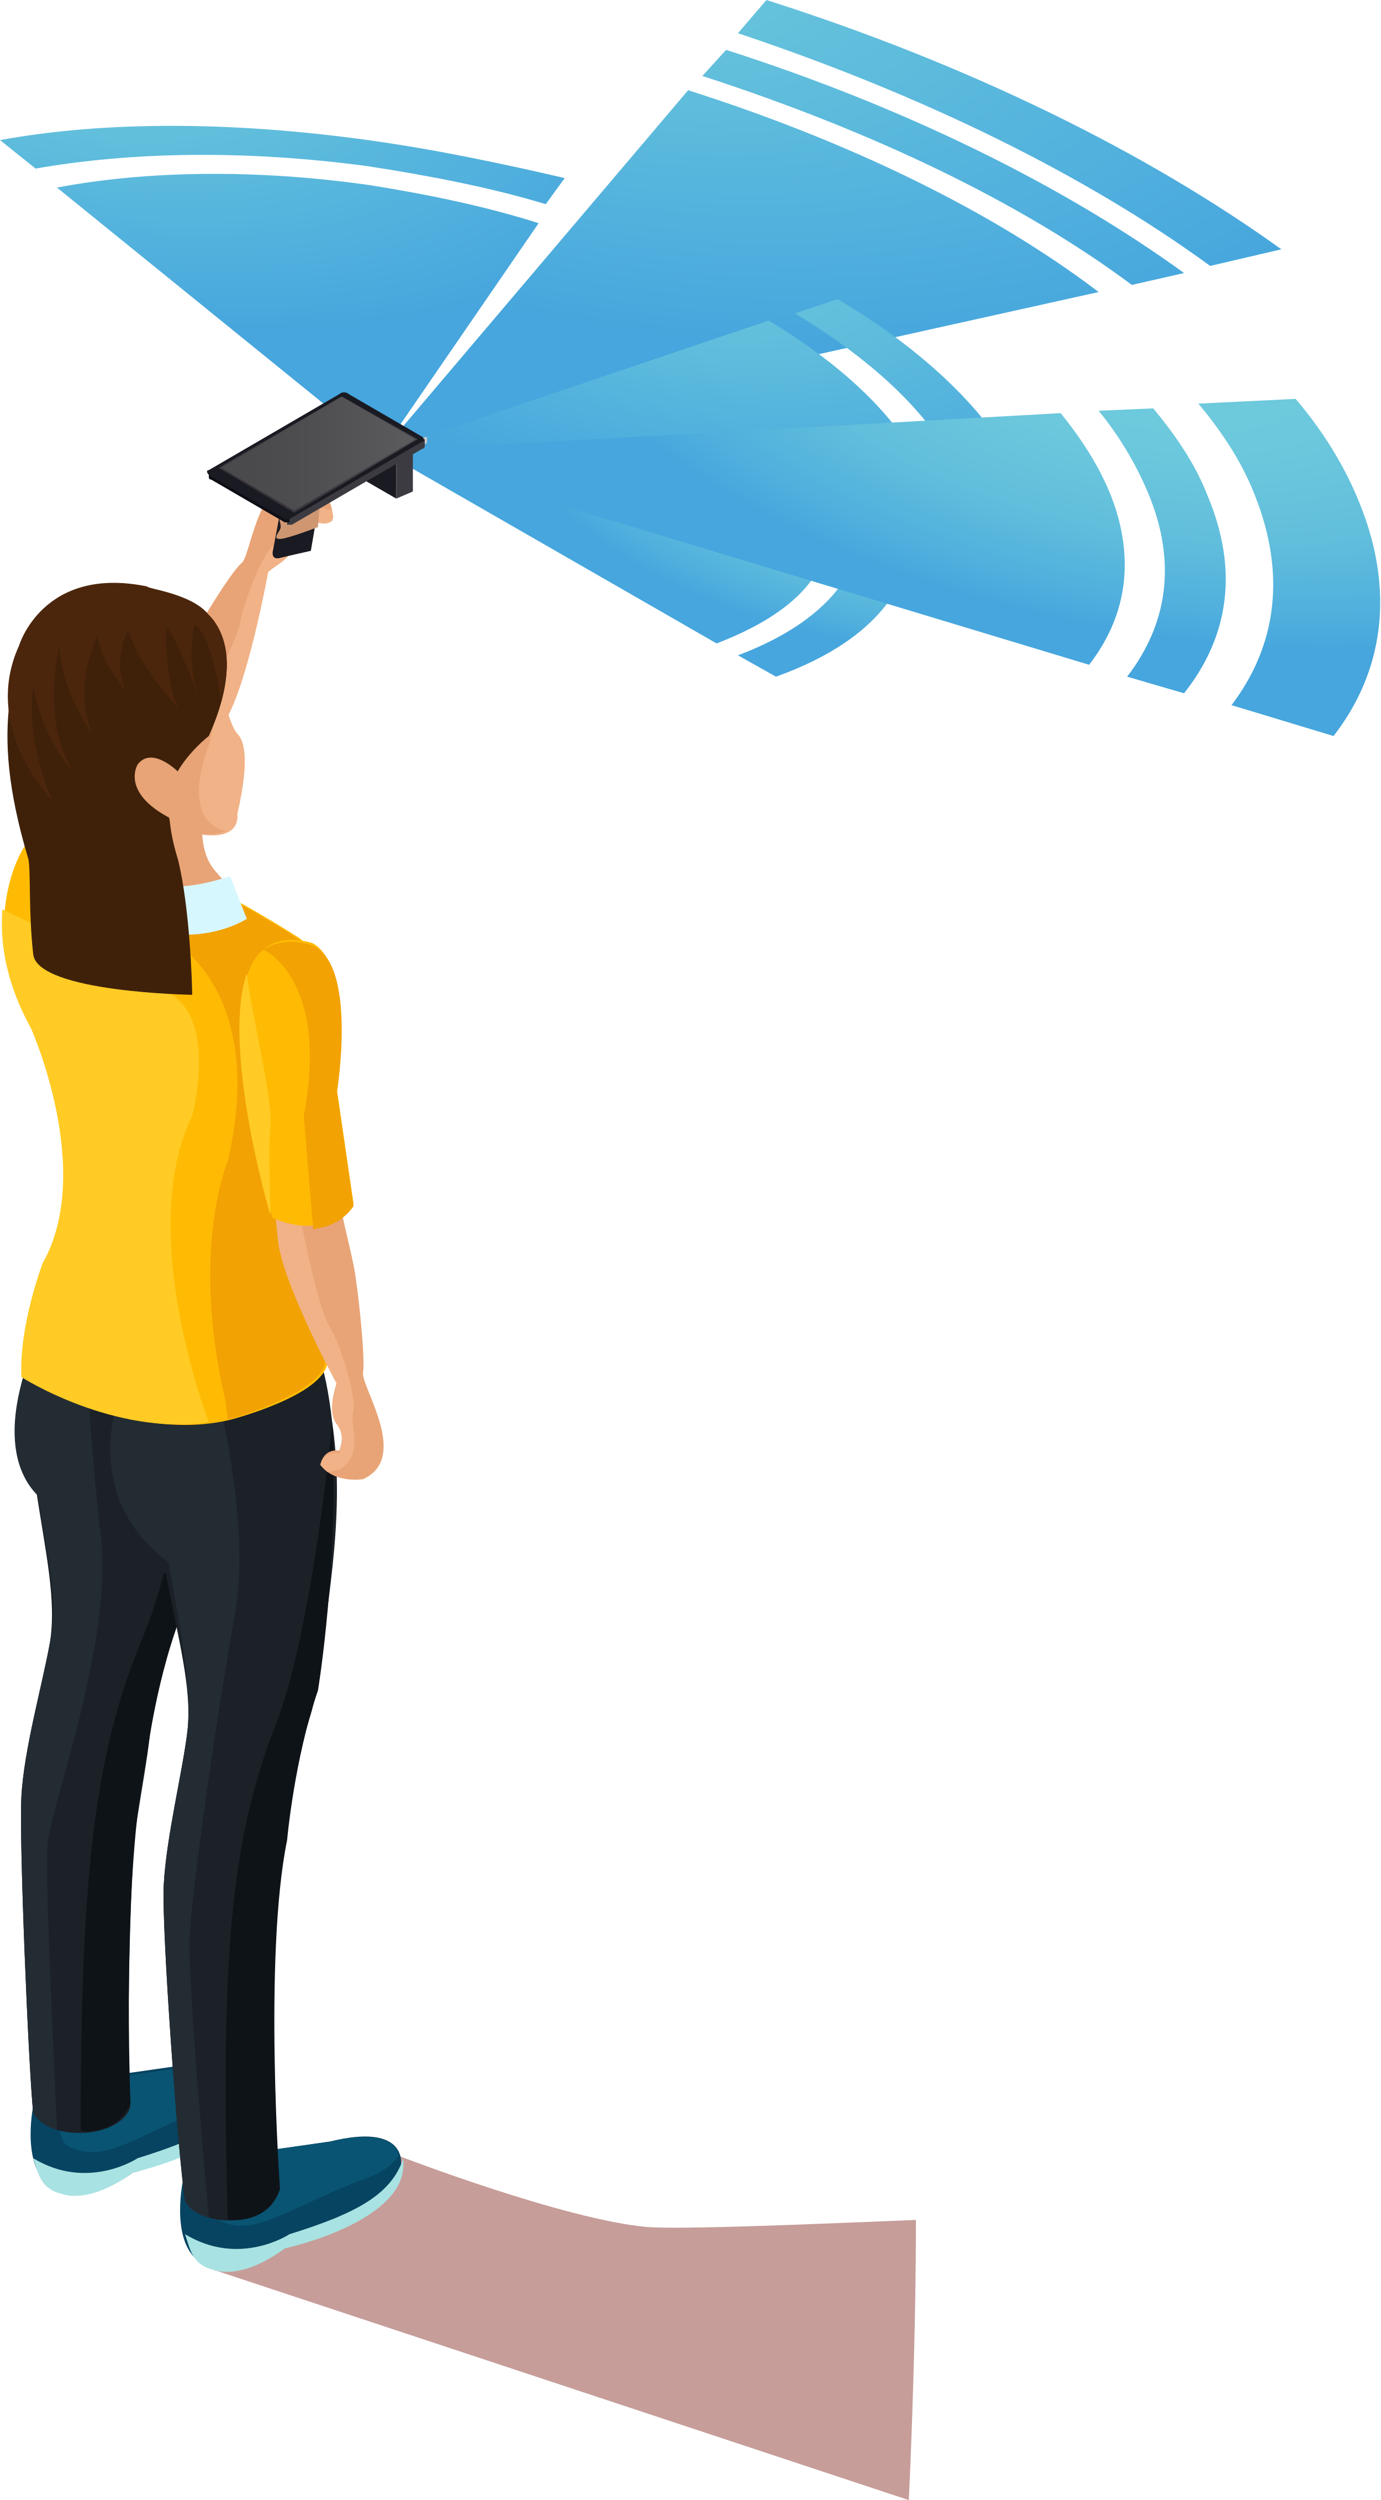
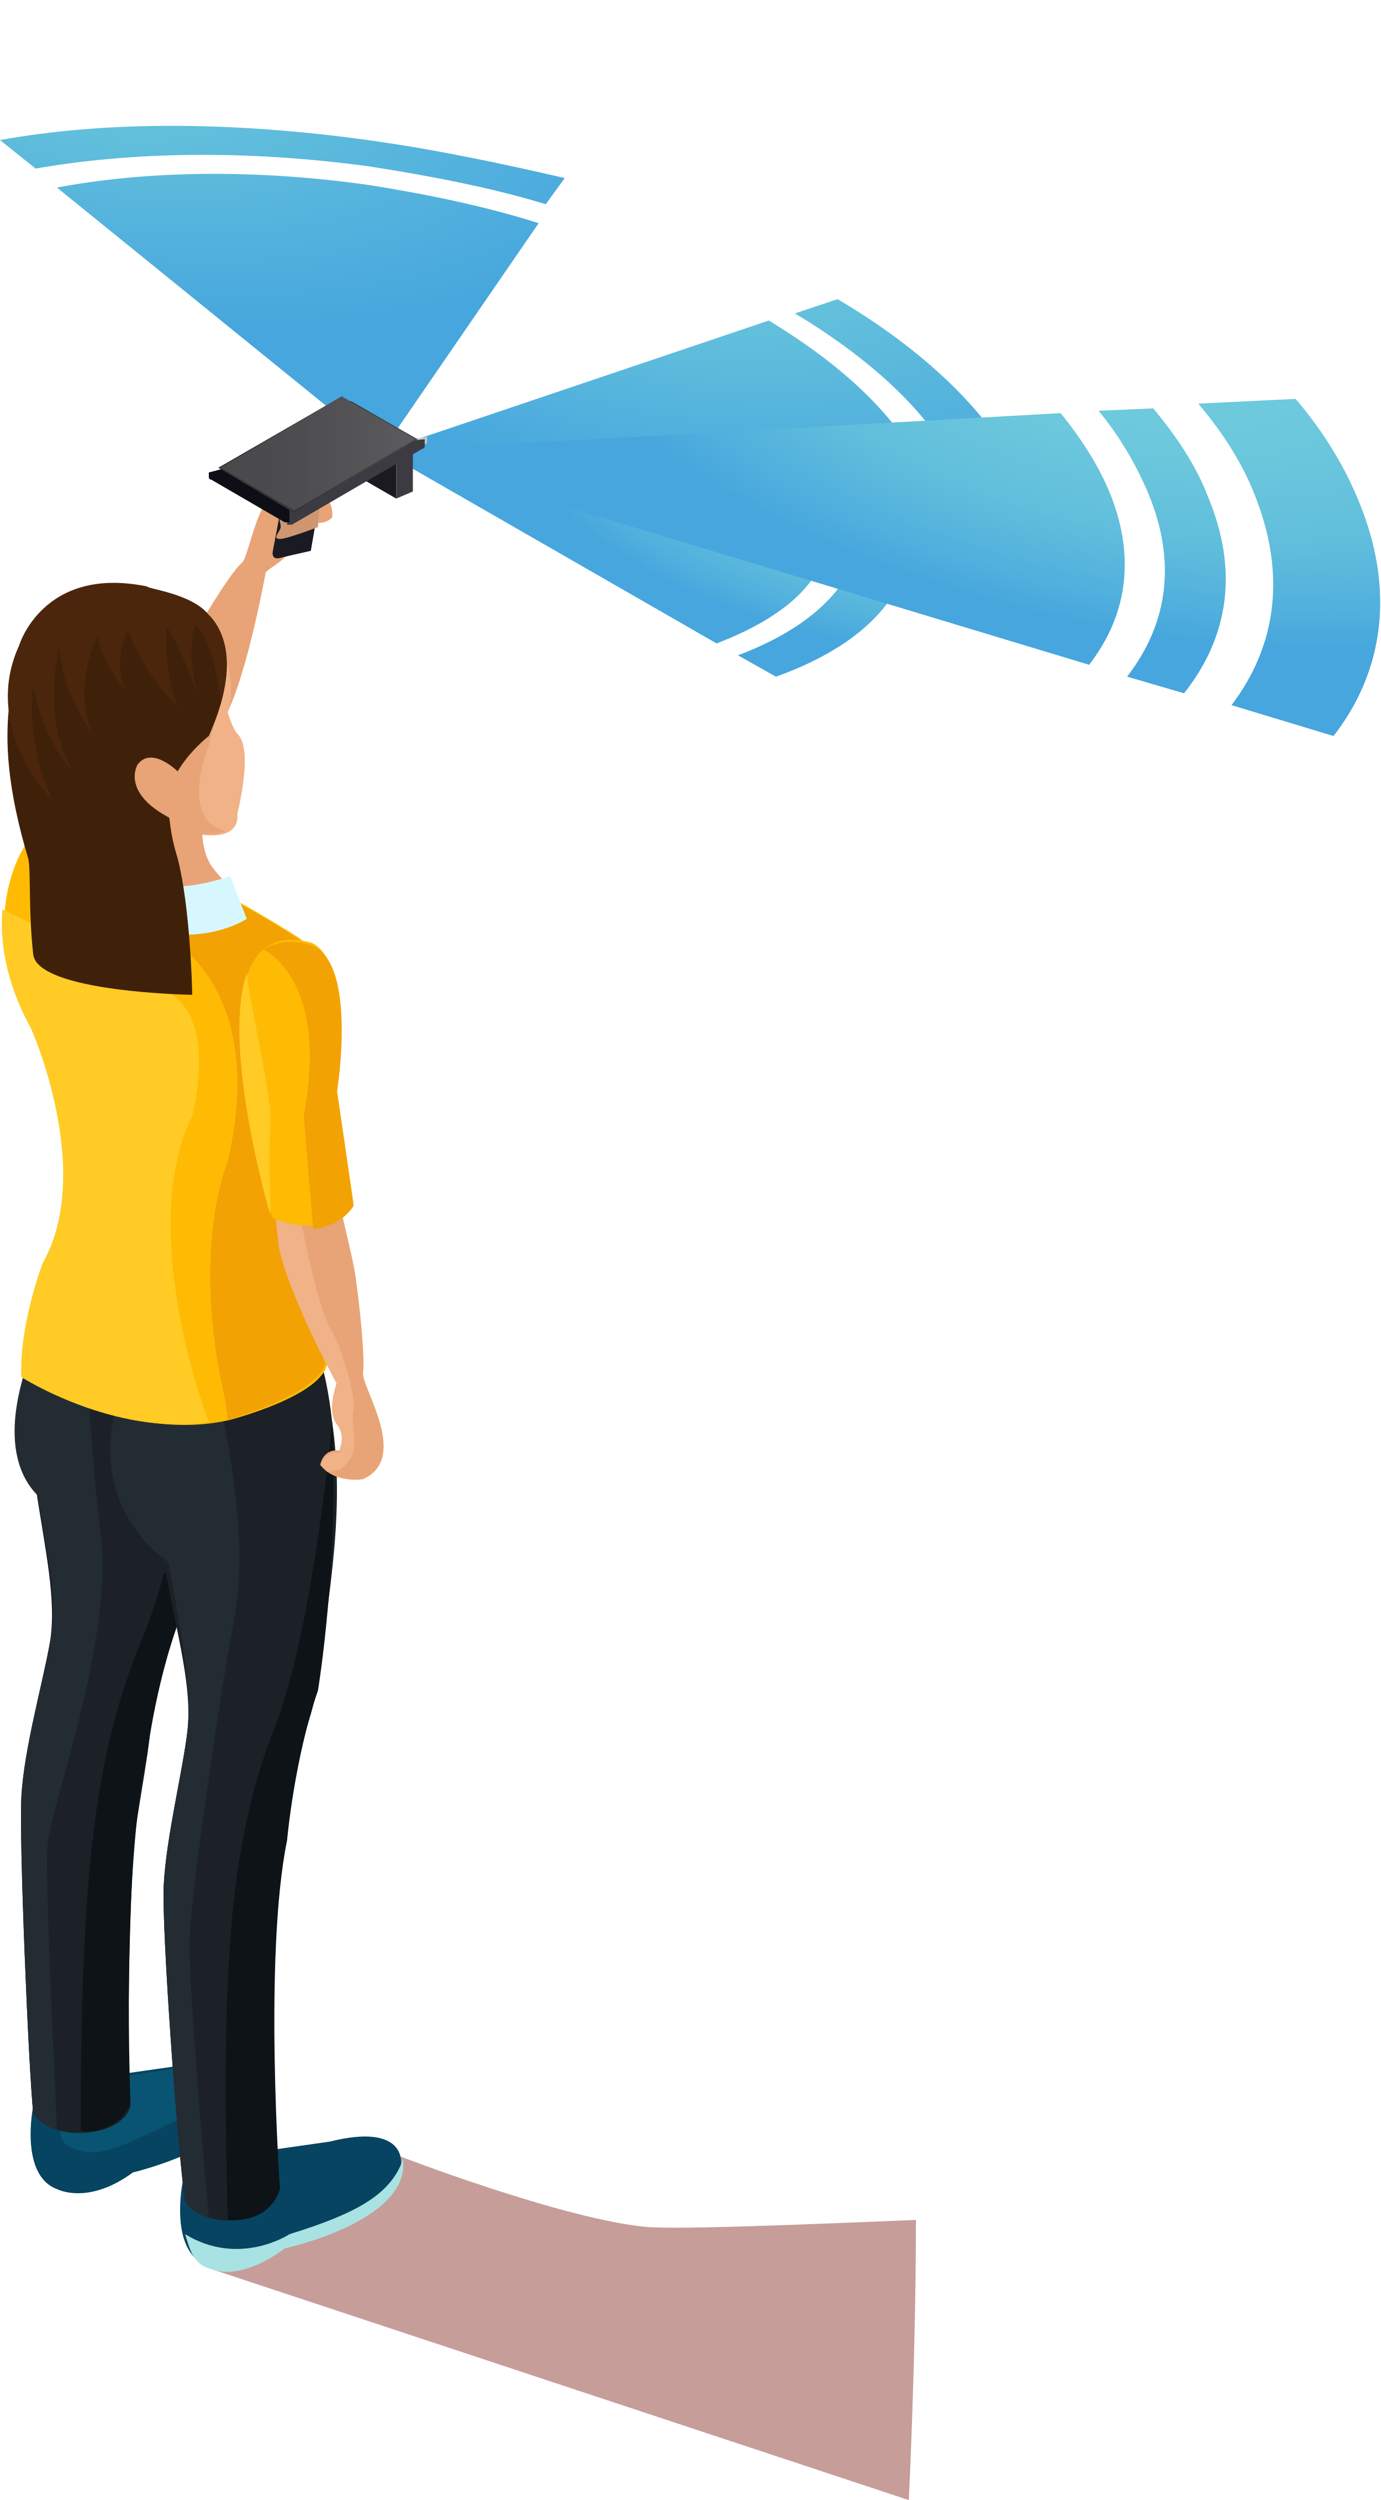
<svg xmlns="http://www.w3.org/2000/svg" version="1.1" id="Layer_1" x="0px" y="0px" viewBox="0 0 58.2 105.3" style="enable-background:new 0 0 58.2 105.3;" xml:space="preserve">
  <style type="text/css">
	.st0{opacity:0.8;fill:#B88480;}
	.st1{fill:url(#SVGID_1_);}
	.st2{fill:url(#SVGID_2_);}
	.st3{fill:url(#SVGID_3_);}
	.st4{fill:url(#SVGID_4_);}
	.st5{fill:url(#SVGID_5_);}
	.st6{fill:#1A1A22;}
	.st7{fill:#3B3B41;}
	.st8{fill-rule:evenodd;clip-rule:evenodd;fill:#E8A476;}
	.st9{fill:#F1B287;}
	.st10{fill:#BEEFFC;}
	.st11{fill:#A5E4F2;}
	.st12{fill:#D7F7FF;}
	.st13{fill:#064461;}
	.st14{fill:#A9E2E2;}
	.st15{fill:#095472;}
	.st16{fill-rule:evenodd;clip-rule:evenodd;fill:#1B2127;}
	.st17{fill:#0E1318;}
	.st18{fill-rule:evenodd;clip-rule:evenodd;fill:#242C33;}
	.st19{fill:#FFBB03;}
	.st20{fill:#F2A203;}
	.st21{fill:#E8A476;}
	.st22{fill:#FFCB24;}
	.st23{fill-rule:evenodd;clip-rule:evenodd;fill:#3F210A;}
	.st24{fill:#4C260C;}
	.st25{fill:#CE9772;}
	.st26{fill:#C7C7C9;}
	.st27{fill:#0E0E16;}
	.st28{fill:#2F2A33;}
	.st29{fill:#49474A;}
	.st30{opacity:0.2;fill:url(#SVGID_6_);}
</style>
  <g>
    <path class="st0" d="M9,95.6l29.3,9.7c0,0,0.3-6,0.3-11.8c-4.9,0.2-9.8,0.4-11.3,0.3c-3.5-0.3-10.5-3-10.5-3l-6.1,0.7L9,95.6z" />
    <g>
      <radialGradient id="SVGID_1_" cx="-4981.285" cy="3601.206" r="26.036" gradientTransform="matrix(-0.329 0.618 1.421 0.371 -6731.176 1739.849)" gradientUnits="userSpaceOnUse">
        <stop offset="0" style="stop-color:#6FCBDC" />
        <stop offset="0.922" style="stop-color:#46A6DD" />
      </radialGradient>
-       <path class="st1" d="M16.1,19L29,3.8c6.6,2.1,12.7,5,17.3,8.5L16.1,19z M30.6,2.1l-1,1.1c7.1,2.3,13.4,5.3,18.1,8.8l2.2-0.5    C44.8,7.8,38.1,4.5,30.6,2.1z M32.3,0l-1.2,1.4C38.9,4,45.8,7.4,51,11.2l3-0.7C48.3,6.4,40.8,2.7,32.3,0z" />
      <radialGradient id="SVGID_2_" cx="-4964.612" cy="3607.774" r="17.891" gradientTransform="matrix(-0.329 0.618 1.421 0.371 -6731.176 1739.849)" gradientUnits="userSpaceOnUse">
        <stop offset="0" style="stop-color:#6FCBDC" />
        <stop offset="0.922" style="stop-color:#46A6DD" />
      </radialGradient>
-       <path class="st2" d="M39.5,23.7L16.1,19l16.3-5.5c3.3,2,5.7,4.3,6.7,6.8C39.6,21.4,39.7,22.6,39.5,23.7z M43.2,20.5    c-1.2-2.8-4-5.6-7.9-7.9l-1.8,0.6c3.5,2.1,6.1,4.6,7.1,7.2c0.5,1.3,0.6,2.5,0.4,3.6l2.6,0.5C43.9,23.2,43.8,21.9,43.2,20.5z" />
+       <path class="st2" d="M39.5,23.7L16.1,19l16.3-5.5c3.3,2,5.7,4.3,6.7,6.8C39.6,21.4,39.7,22.6,39.5,23.7M43.2,20.5    c-1.2-2.8-4-5.6-7.9-7.9l-1.8,0.6c3.5,2.1,6.1,4.6,7.1,7.2c0.5,1.3,0.6,2.5,0.4,3.6l2.6,0.5C43.9,23.2,43.8,21.9,43.2,20.5z" />
      <radialGradient id="SVGID_3_" cx="-1203.325" cy="7103.465" r="18.699" gradientTransform="matrix(0.848 0.687 1.187 -0.218 -7408.04 2376.9)" gradientUnits="userSpaceOnUse">
        <stop offset="0" style="stop-color:#6FCBDC" />
        <stop offset="0.922" style="stop-color:#46A6DD" />
      </radialGradient>
      <path class="st3" d="M22.7,9.4l-6.6,9.6L2.4,7.9c3.7-0.7,8.3-0.8,13.2-0.1C18.1,8.2,20.5,8.7,22.7,9.4z M15.5,5.9    C9.7,5.1,4.4,5.1,0,5.9l1.5,1.2c4-0.7,8.8-0.8,14-0.1c2.6,0.4,5.2,0.9,7.5,1.6l0.8-1.1C21.2,6.9,18.4,6.3,15.5,5.9z" />
      <radialGradient id="SVGID_4_" cx="-4954.212" cy="3616.344" r="11.13" gradientTransform="matrix(-0.329 0.618 1.421 0.371 -6731.176 1739.849)" gradientUnits="userSpaceOnUse">
        <stop offset="0" style="stop-color:#6FCBDC" />
        <stop offset="0.342" style="stop-color:#6CC8DC" />
        <stop offset="0.624" style="stop-color:#62BFDC" />
        <stop offset="0.883" style="stop-color:#50AFDD" />
        <stop offset="1" style="stop-color:#46A6DD" />
      </radialGradient>
      <path class="st4" d="M30.2,27.1L16.1,19l18.7,1.3c0.6,1.8,0.2,3.6-1.4,5C32.6,26,31.5,26.6,30.2,27.1z M31.1,27.6l1.6,0.9    c4.5-1.6,6.6-4.5,5.4-8L36,20.4C37.1,23.5,35.1,26.1,31.1,27.6z" />
      <radialGradient id="SVGID_5_" cx="-4965.626" cy="3621.249" r="17.961" gradientTransform="matrix(-0.329 0.618 1.421 0.371 -6731.176 1739.849)" gradientUnits="userSpaceOnUse">
        <stop offset="0" style="stop-color:#6FCBDC" />
        <stop offset="0.342" style="stop-color:#6CC8DC" />
        <stop offset="0.624" style="stop-color:#62BFDC" />
        <stop offset="0.883" style="stop-color:#50AFDD" />
        <stop offset="1" style="stop-color:#46A6DD" />
      </radialGradient>
      <path class="st5" d="M47.4,23.8c0,1.5-0.5,2.9-1.5,4.2l-29.8-9l28.6-1.6C46.4,19.5,47.4,21.6,47.4,23.8z M50.9,20.9    c-0.5-1.3-1.3-2.5-2.3-3.7l-2.3,0.1c0.9,1.1,1.6,2.3,2.1,3.5c1.2,2.9,0.8,5.5-0.9,7.7l2.4,0.7C51.8,26.8,52.2,24,50.9,20.9z     M57.3,21.2c-0.6-1.5-1.5-3-2.7-4.4l-4.1,0.2c1.1,1.3,1.9,2.6,2.4,3.9c1.3,3.3,0.9,6.3-1,8.8l4.3,1.3    C58.3,28.3,58.8,24.9,57.3,21.2z" />
    </g>
    <g>
      <polygon class="st6" points="16.7,18.8 16.7,21 14.1,19.5 14.1,17.3   " />
      <polygon class="st6" points="17.4,18.4 14.8,16.9 14.1,17.3 16.7,18.8   " />
      <polygon class="st7" points="17.4,18.4 16.7,18.8 16.7,21 17.4,20.7   " />
    </g>
    <g>
      <g>
        <g>
          <path class="st8" d="M1.2,38.5c0,0-0.6-0.9,1.5-3.2c0,0,2.2-2.8,3.1-4C6.6,30.1,7.5,27.9,8,27c0.3-0.5,1.7-2.9,2.2-3.3      c0.4-0.4,0.7-4,2.8-3.5c0,0,1.1,0.6,1,1.6c0,0-0.5,0.5-1,0c0,0-0.6,0.4-0.7,1c0,0.7-0.8,1-1.1,1.3c0,0-0.9,5-1.9,6.4      c0,0-3,4.5-3,5.4C6.4,36,2.8,41.5,1.2,38.5z" />
-           <path class="st9" d="M13.1,21.8c0,0-0.6,0.4-0.7,1c0,0.7-0.8,1-1.1,1.3c0,0-0.9,5-1.9,6.4c0,0-3,4.5-3,5.4c0,0-0.8,1.2-1.8,2.2      C5,36.8,5.7,34.8,6.8,33c1.7-3,3.2-6.1,3.3-6.7c0.1-0.7,0.9-2.9,1.4-3.3c0.5-0.4,0.7-1.7,2-1.6c0.2,0,0.4,0.1,0.5,0.1      c0,0.1,0.1,0.3,0,0.4C14.1,21.9,13.6,22.3,13.1,21.8z" />
        </g>
        <path class="st10" d="M0.7,39.3c0,0-1.1-1.5,3-5.6l2.4-4.2c0,0,1.9-0.5,3.1,1.7C9.2,31.2,4,44,0.7,39.3z" />
        <path class="st11" d="M6.1,29.5l-2.4,4.2c0,0-4.2,3.7-3,5.6c0,0,0.6,1,1.7,1c0,0-1.4-2.7,3-6.5l2.7-3.9     C8.1,29.9,7.3,29.1,6.1,29.5z" />
        <path class="st12" d="M3.5,40c0.8-1.4,2.4-4.9,3.2-5.6c0.7-0.7,1.9-2.3,2.4-3C8.7,32.4,6.1,38.4,3.5,40z" />
      </g>
      <path class="st13" d="M7.7,91.9c0,0-0.6,2.9,1,3.5c0,0,1.3,0.7,3.2-0.7c0,0,5.1-1.2,5-3.6c0,0,0.2-1.7-3-0.9l-2.8,0.4L7.7,91.9z" />
      <path class="st14" d="M12,94.7c-1.9,1.4-3,0.9-3,0.9c-0.9-0.2-1-0.9-1.2-1.5c2.3,1.4,4.4,0,4.4,0c2.9-0.9,4.3-1.7,4.8-3.2    c0,0.1,0,0.2,0,0.2C17.1,93.6,12,94.7,12,94.7z" />
-       <path class="st15" d="M13.9,90.2l-2.8,0.4l-2.3,0.9c0.1,0.6-0.2,1.7,0.4,2c1.5,0.8,2.9-0.5,6.1-1.7c0.9-0.3,1.3-0.7,1.5-1    C16.7,90.3,16.1,89.7,13.9,90.2z" />
      <path class="st13" d="M1.4,88.7c0,0-0.6,2.9,1,3.5c0,0,1.3,0.7,3.2-0.7c0,0,5.1-1.2,5-3.6c0,0,0.2-1.7-3-0.9l-2.8,0.4L1.4,88.7z" />
-       <path class="st14" d="M5.6,91.5c-1.9,1.4-3,0.9-3,0.9c-0.9-0.2-1-0.9-1.2-1.5c2.3,1.4,4.4,0,4.4,0c2.9-0.9,4.3-1.7,4.8-3.2    c0,0.1,0,0.2,0,0.2C10.7,90.4,5.6,91.5,5.6,91.5z" />
      <path class="st15" d="M7.6,87.1l-2.8,0.4l-2.3,0.9c0.1,0.6-0.2,1.7,0.4,2c1.5,0.8,2.9-0.5,6.2-1.8c0.8-0.3,1.3-0.7,1.5-1    C10.4,87.1,9.8,86.5,7.6,87.1z" />
      <g>
        <path class="st16" d="M1.4,89c-0.2-1.9-0.6-11.6-0.5-13.3c0.1-2,0.9-4.8,1.2-6.5c0.3-1.8-0.2-3.9-0.6-6.6     c-1.4-1.9-0.2-9.1,2.2-11.2L7.2,51c1,2.1,1.3,2.9,1.5,5.4c0.3,3.5,0.2,7.8-1.2,11.9c-0.2,0.5-0.4,1.2-0.6,1.9     c-0.2,0.7-0.5,1.8-0.6,3c-0.1,0.9-0.3,2-0.6,3.9c-0.2,1.7-0.4,9.2-0.2,11.6C5.2,90,2.2,90.3,1.4,89z" />
      </g>
      <g>
        <path class="st17" d="M5.5,88.6c0,0-0.4-9.8,0.7-14.7c0,0,0.4-3.4,1.6-6.3c0,0,1.8-5.3,1-11.3c0,0-1.1,8.7-2.8,12.7     c-2,4.8-2.6,9.9-2.6,20.7C3.3,89.8,4.9,90,5.5,88.6z" />
      </g>
      <g>
        <path class="st18" d="M1.4,89c-0.2-1.9-0.6-11.6-0.5-13.3c0.1-2,0.9-4.8,1.2-6.5C2.5,67.4,2,65.7,1.6,63     c-2.3-2.3-0.1-7.3,1.8-9.8l0,0c0,0,0.3,6.7,0.8,11.1C4.9,68.8,2.2,75.8,2,77.7C1.9,79,2.2,85.2,2.4,89.7C2,89.6,1.6,89.3,1.4,89z     " />
      </g>
      <g>
        <path class="st16" d="M7.8,92.7c-0.3-1.9-1-11.6-0.9-13.3c0.1-2,0.8-4.8,1-6.5C8.1,71.1,7.5,69,7,66.3c-3.8-2.8-2.6-8.2-0.3-10.5     l5.6-1.3c1,2.1,1.4,2.8,1.7,5.4c0.5,3.5,0,6.7-0.8,11.9c-0.1,0.5-0.4,1.2-0.5,1.9c-0.2,0.7-0.5,1.8-0.6,3c-0.1,0.9-0.3,2-0.5,3.9     c-0.2,1.7-0.1,9.2,0.1,11.6C11.6,93.7,8.6,94,7.8,92.7z" />
      </g>
      <g>
        <path class="st17" d="M11.8,92.2c0,0-0.7-9.8,0.3-14.7c0,0,0.3-3.4,1.3-6.3c0,0,0.9-5.4,0.6-11.3c0,0-0.8,8.7-2.4,12.8     c-1.9,4.8-2.3,10-2,20.8C9.7,93.5,11.3,93.7,11.8,92.2z" />
      </g>
      <g>
        <path class="st18" d="M7.8,92.7c-0.3-1.9-1-11.6-0.9-13.3c0.1-2,0.8-4.8,1-6.5c0.2-1.8-0.3-4.3-0.8-7.1c-3.4-2.5-2.8-6.6-1-9.2     l2.6,0.3c0,0,2,6.7,1.2,11.1C9.1,72.4,8.1,79.5,8,81.5C7.9,82.7,8.4,89,8.8,93.4C8.4,93.3,8,93.1,7.8,92.7z" />
      </g>
      <g>
        <path class="st19" d="M12.6,39.5c0,0-9.7-6.3-11.6-3.8c0,0-2.1,3.2,0.4,7.6c0,0,2.7,6,0.5,9.9c0,0-0.9,1.8-0.9,4.8l0,0     c0,0,4.5,2.8,8.7,1.8c0,0,3.9-1,4.1-2.4c0,0,0,0-0.7-2.8c-0.5-1.9-2-2.1-0.5-7.8C12.5,46.8,15.2,41.4,12.6,39.5z" />
      </g>
      <g>
        <path class="st20" d="M12.5,46.8c-1.5,5.6,0,5.8,0.5,7.8c0.4,1.8,0.7,2.8,0.7,2.8c-0.2,1.3-4.1,2.4-4.1,2.4c-0.1,0,0.1,0,0,0     L9.5,59C8,52.6,9.6,48.9,9.6,48.9c1.8-7.8-3-9.7-3-9.7c0.1,0,3-1.4,3-1.4c1.7,0.9,2.9,1.7,2.9,1.7C16.2,42,12.5,46.8,12.5,46.8z" />
      </g>
      <g>
        <g>
          <g>
            <path class="st9" d="M9.4,27.1c0,0,0.6,1.8,0.2,2.9c0,0,0.2,0.7,0.4,0.9c0.2,0.2,0.6,0.8,0,3.4c0,0,0.3,1.6-2.9,0.5       c-3.2-1.1-4.3-1.8-4.5-3c-0.2-1.2-0.5-3.2-0.2-4.1c0.3-0.9,1.3-1.7,1.9-2c0.7-0.3,2-0.5,3-0.3C8.1,25.7,9.2,26.3,9.4,27.1z" />
          </g>
        </g>
      </g>
      <g>
        <g>
          <path class="st8" d="M4,38.1c0.1,1.4,4.8,1.5,5.8,0c-0.2-1.6-1.3-1-1.3-3.5l-3.8-1.3l-1.1-0.1C4.4,35,4.4,36.1,4,38.1z" />
        </g>
      </g>
      <g>
        <path class="st21" d="M8.9,26.1c0,0,0.8,1.7-0.1,5.3c0,0-1.3,3.1,0.7,3.6c0,0-1,0.5-2.6-0.4l-2.2-2.3C4.6,32.3,5.4,25.4,8.9,26.1     z" />
      </g>
      <g>
        <g>
          <g>
            <g>
              <path class="st12" d="M9.7,36.9l0.7,1.8c0,0-2.7,1.8-6.3-0.5c-0.6-0.4-1.3-1.8,0.4-2.6C4.5,35.6,5.2,38.4,9.7,36.9z" />
            </g>
          </g>
        </g>
      </g>
      <g>
        <path class="st22" d="M0.9,58c-0.1-2.2,0.9-4.8,0.9-4.8c2.2-3.9-0.5-9.9-0.5-9.9c-1.1-2-1.3-3.7-1.2-5c2.2,1.1,6.4,2.7,7.5,3.9     c1.4,1.4,0.5,4.8,0.5,4.8c-2.4,4.9,0.7,12.9,0.7,12.9c-0.5-3.2,0,0,0,0C4.8,60.5,0.9,58,0.9,58L0.9,58z" />
      </g>
      <g>
        <path class="st23" d="M7.7,25.2c0,0,3.3,0.9,1.1,5.8c0,0-2.1,1.6-1.7,3.4l0,0c0.1,0.1,0,0.5,0.4,1.8c0.5,2,0.6,5.3,0.6,5.7     c0,0-6.5-0.1-6.7-1.7c-0.2-1.8-0.1-3.4-0.2-4c-0.9-3-1-5-0.8-6.6c0,0-0.1-4.8,4.3-5C4.6,24.6,5.6,24.5,7.7,25.2L7.7,25.2z" />
      </g>
      <g>
        <path class="st21" d="M8.8,31l-1.3,1.5c0,0-1.1-1.1-1.7-0.3c0,0-1,1.6,2.7,2.8l-0.2-1.9L8.8,31z" />
      </g>
      <g>
        <path class="st24" d="M8.8,25.9c0,0,1.3,1.1,0.5,3.6c0,0-0.3-2.7-1.1-3.2c0,0-0.4,1.5,0.2,3.1c0,0-1-2.7-1.4-3     c0,0-0.1,2.1,0.5,3.4c0,0-1.7-1.8-2.1-3.3c0,0-0.7,1.3-0.1,2.6c0,0-1-1.2-1.2-2.3c0,0-1.1,2.2-0.2,4.1c0,0-1.3-1.7-1.4-3.7     c0,0-0.8,3.2,0.6,5.3c0,0-1.2-1.1-1.7-3.6c0,0-0.4,2.1,0.8,4.8c0,0-3-3-1.4-6.5c0,0,1-3.4,5.4-2.5C6.2,24.8,8.1,25,8.8,25.9z" />
      </g>
      <g>
        <g>
          <path class="st8" d="M13.1,40.7c0,0,1,0.3,0.9,3.4c0,0,0,3.6,0.1,5.1c0.1,1.5,0.8,3.7,0.9,4.7c0.1,0.6,0.4,3.3,0.3,3.9      c-0.1,0.6,2,3.6,0,4.5c0,0-1.2,0.2-1.8-0.6c0,0,0.1-0.7,0.8-0.6c0,0,0.3-0.7-0.1-1.2c-0.4-0.5-0.1-1.3,0-1.7      c0,0-2.4-4.4-2.5-6.2c0,0-0.5-5.3-1.1-6.1C10.7,46,10,39.4,13.1,40.7z" />
          <path class="st9" d="M14.3,61.2c0,0,0.3-0.7-0.1-1.2c-0.4-0.5-0.1-1.3,0-1.7c0,0-2.4-4.4-2.5-6.2c0,0-0.5-5.3-1.1-6.1      c0,0-0.1-1.4,0-2.8c0.5,1.3,1.3,3.3,1.6,5.4c0.5,3.4,1.3,6.7,1.7,7.3c0.4,0.6,1.1,2.8,1,3.5c-0.2,0.7,0.5,1.8-0.6,2.5      C14.1,61.9,14,62,13.8,62c-0.1-0.1-0.2-0.2-0.3-0.3C13.5,61.7,13.6,61.1,14.3,61.2z" />
        </g>
        <path class="st19" d="M13.1,39.7c0,0,1.8,0.4,1.1,6.2l0.7,4.8c0,0-1.1,1.6-3.4,0.6C11.5,51.4,7.5,38.2,13.1,39.7z" />
        <path class="st20" d="M14.9,50.8l-0.7-4.8c0,0,0.9-5.5-1.1-6.2c0,0-1.1-0.4-2,0.2c0,0,2.8,1.2,1.7,7l0.4,4.8     C13.2,51.7,14.2,51.8,14.9,50.8z" />
        <path class="st22" d="M10.4,41c0.2,1.7,1.1,5.3,1,6.4c-0.1,1,0,3,0,3.8C11.1,50.2,9.4,43.9,10.4,41z" />
      </g>
    </g>
    <path class="st6" d="M11.8,23.5c0.4-0.1,1.3-0.3,1.3-0.3l0.7-4.1l-1.6,0.4l-0.7,3.7C11.5,23.2,11.4,23.6,11.8,23.5z" />
    <path class="st25" d="M13.4,22.2c0,0-1.3,0.5-1.6,0.5s-0.1-0.2,0-0.4c0.1-0.2-0.1-0.4,0-0.7c0.1-0.3,1.7-0.7,1.7-0.7L13.4,22.2z" />
    <g>
      <path class="st26" d="M8.8,19.9V20c0,0,0,0.1,0.1,0.1l3.1,1.8c0.1,0,0.1,0.2,0.2,0.2h0h0c0.1,0,0.1-0.1,0.2-0.2l5.5-3.2    c0.1,0,0.1-0.1,0.1-0.1v-0.1c0,0,0,0,0-0.1L8.8,19.9C8.8,19.8,8.8,19.9,8.8,19.9z" />
      <path class="st7" d="M12.1,19.1l0,3c0.1,0,0.1,0,0.2,0l5.5-3.2c0.1,0,0.1-0.1,0.1-0.1v-0.2c0,0,0,0,0-0.1L12.1,19.1z" />
      <path class="st27" d="M8.8,19.9v0.2c0,0,0,0.1,0.1,0.1l3.1,1.8c0.1,0,0.1,0,0.2,0l0-3L8.8,19.9C8.8,19.8,8.8,19.9,8.8,19.9z" />
-       <path class="st6" d="M8.8,19.8l5.5-3.2c0.1-0.1,0.3-0.1,0.4,0l3.1,1.8c0.1,0.1,0.1,0.2,0,0.2l-5.5,3.2c-0.1,0.1-0.3,0.1-0.4,0    L8.8,20C8.7,19.9,8.7,19.8,8.8,19.8z" />
      <polygon class="st28" points="14.4,16.7 17.6,18.5 12.4,21.6 9.2,19.7   " />
      <polygon class="st29" points="14.4,16.7 17.5,18.5 12.4,21.5 9.3,19.7   " />
      <linearGradient id="SVGID_6_" gradientUnits="userSpaceOnUse" x1="-2129.716" y1="19.114" x2="-2121.316" y2="19.114" gradientTransform="matrix(-1 0 0 1 -2112.124 0)">
        <stop offset="0" style="stop-color:#AEAEAE" />
        <stop offset="0.111" style="stop-color:#9C9C9C" />
        <stop offset="0.365" style="stop-color:#7A7A7A" />
        <stop offset="0.606" style="stop-color:#606060" />
        <stop offset="0.824" style="stop-color:#515151" />
        <stop offset="1" style="stop-color:#4C4C4C" />
      </linearGradient>
      <polygon class="st30" points="14.4,16.7 17.6,18.5 12.4,21.6 9.2,19.7   " />
    </g>
  </g>
</svg>